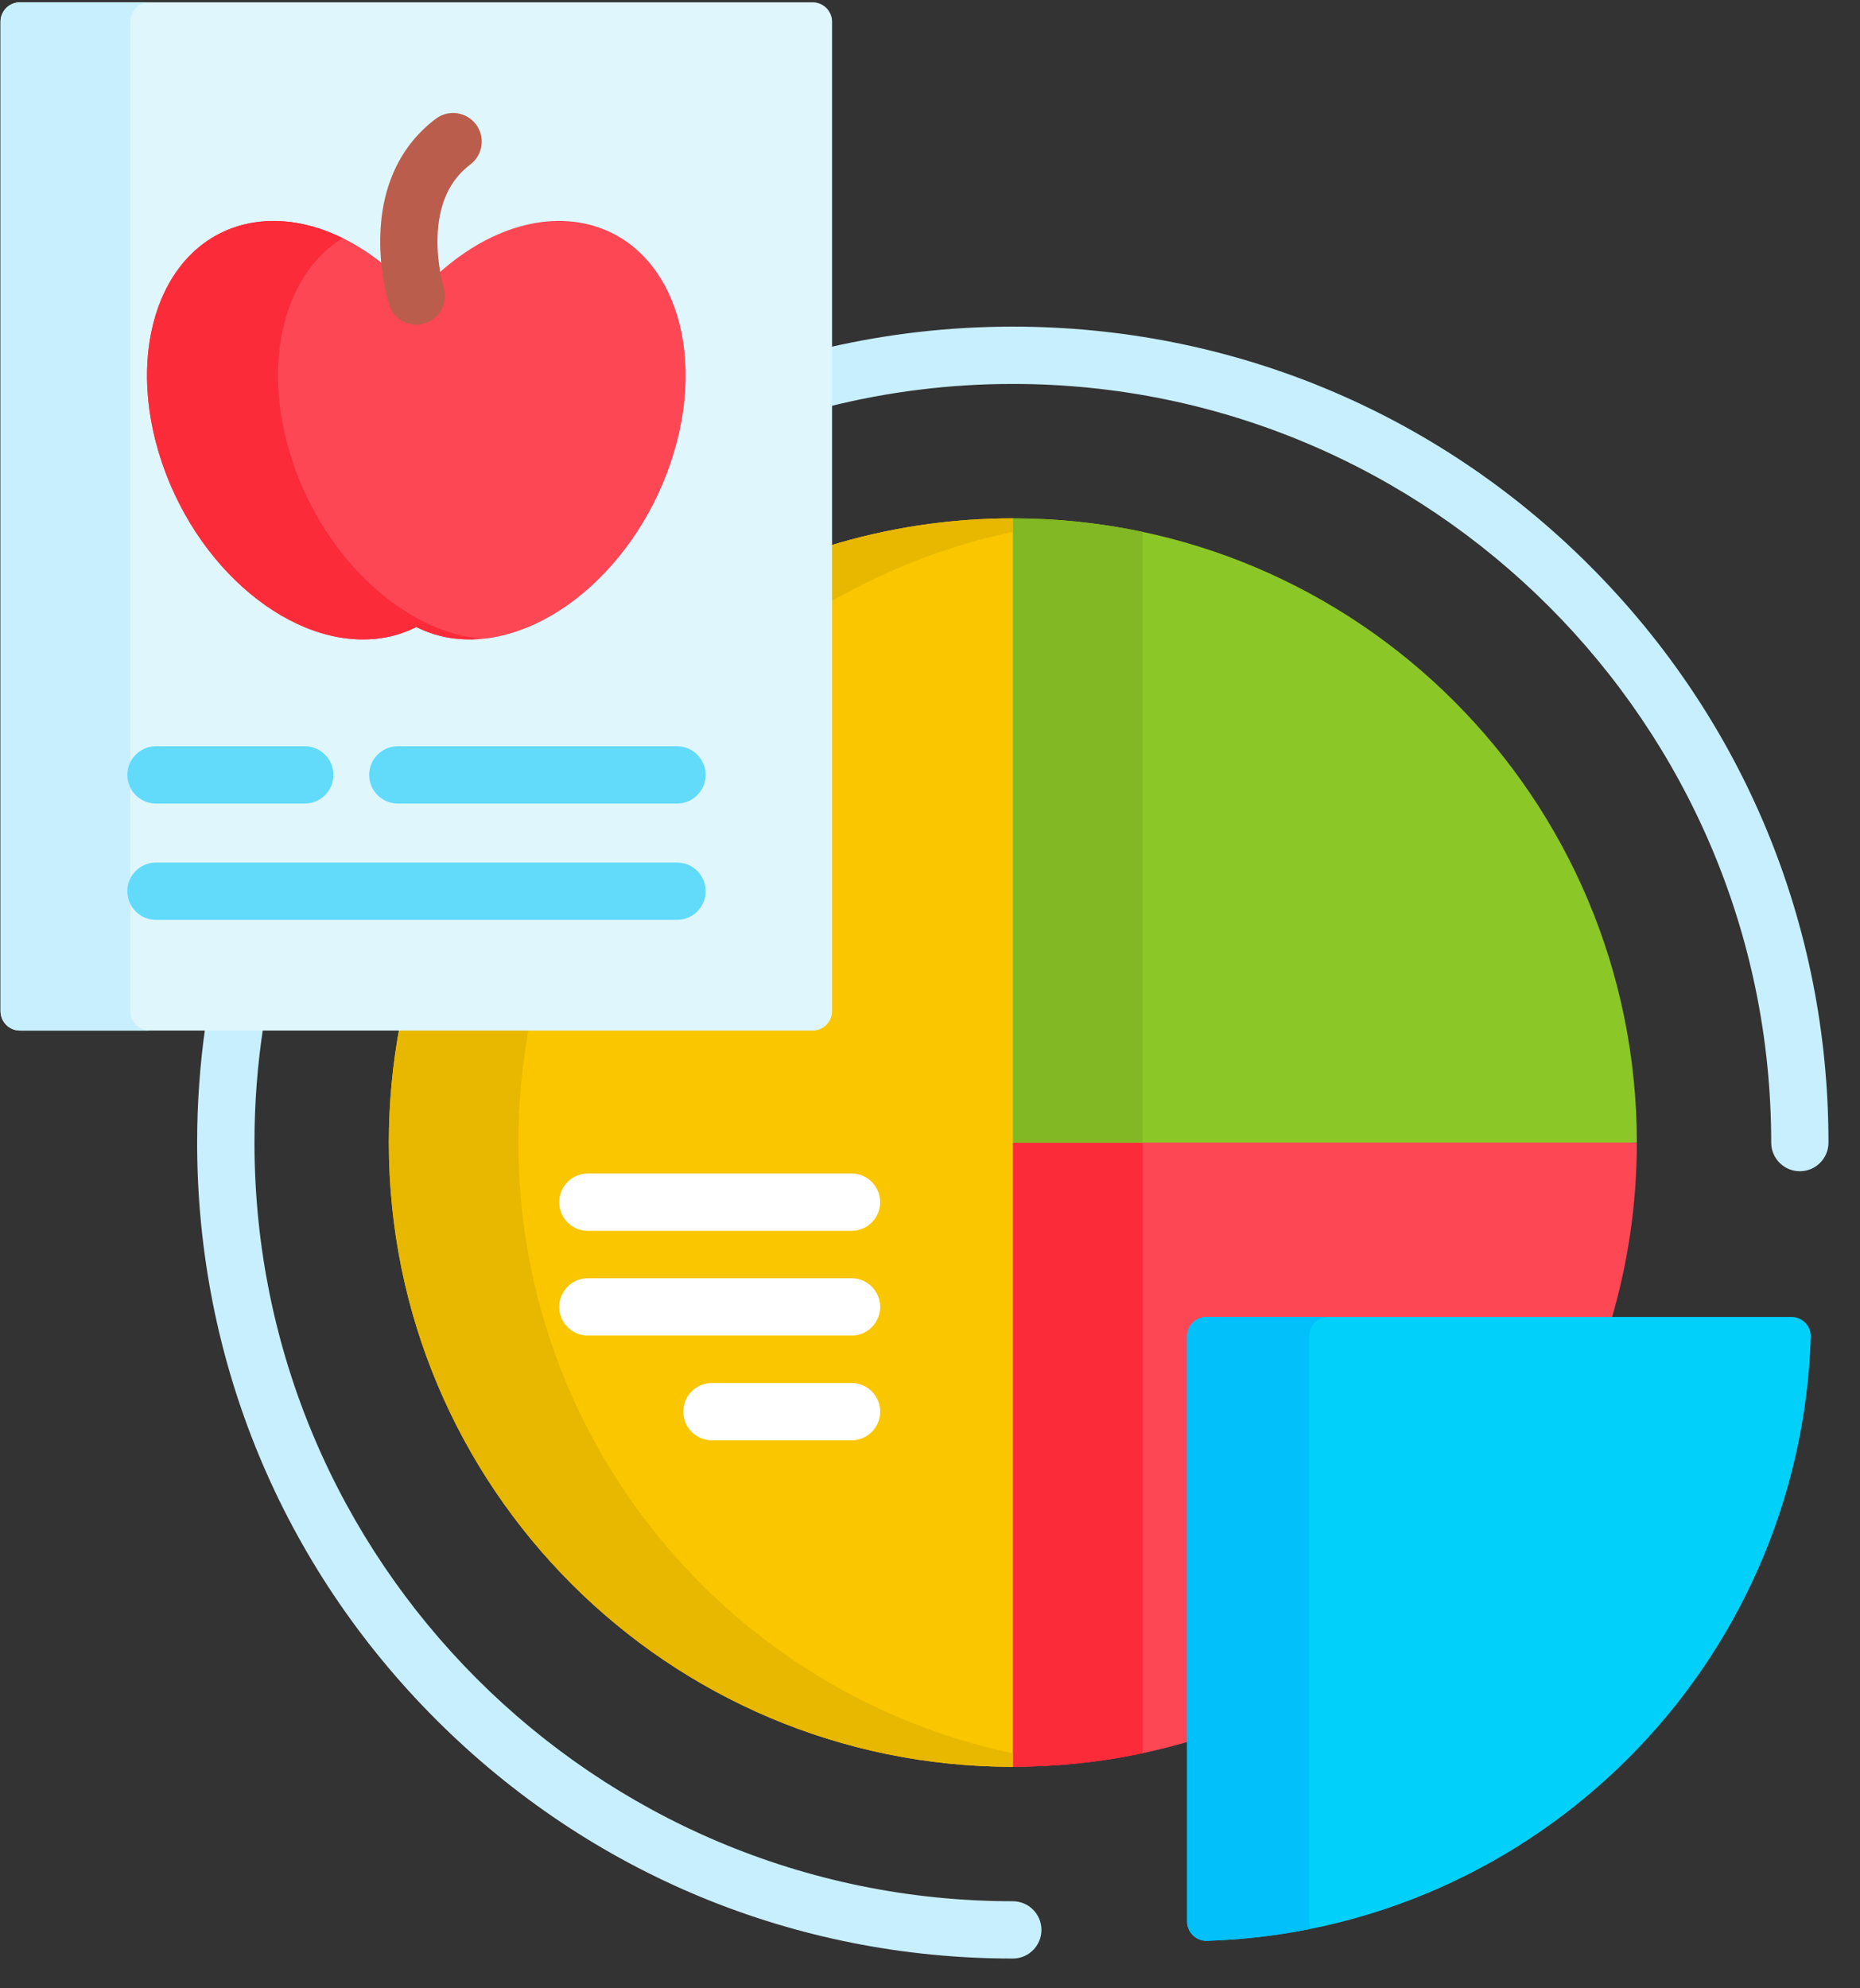
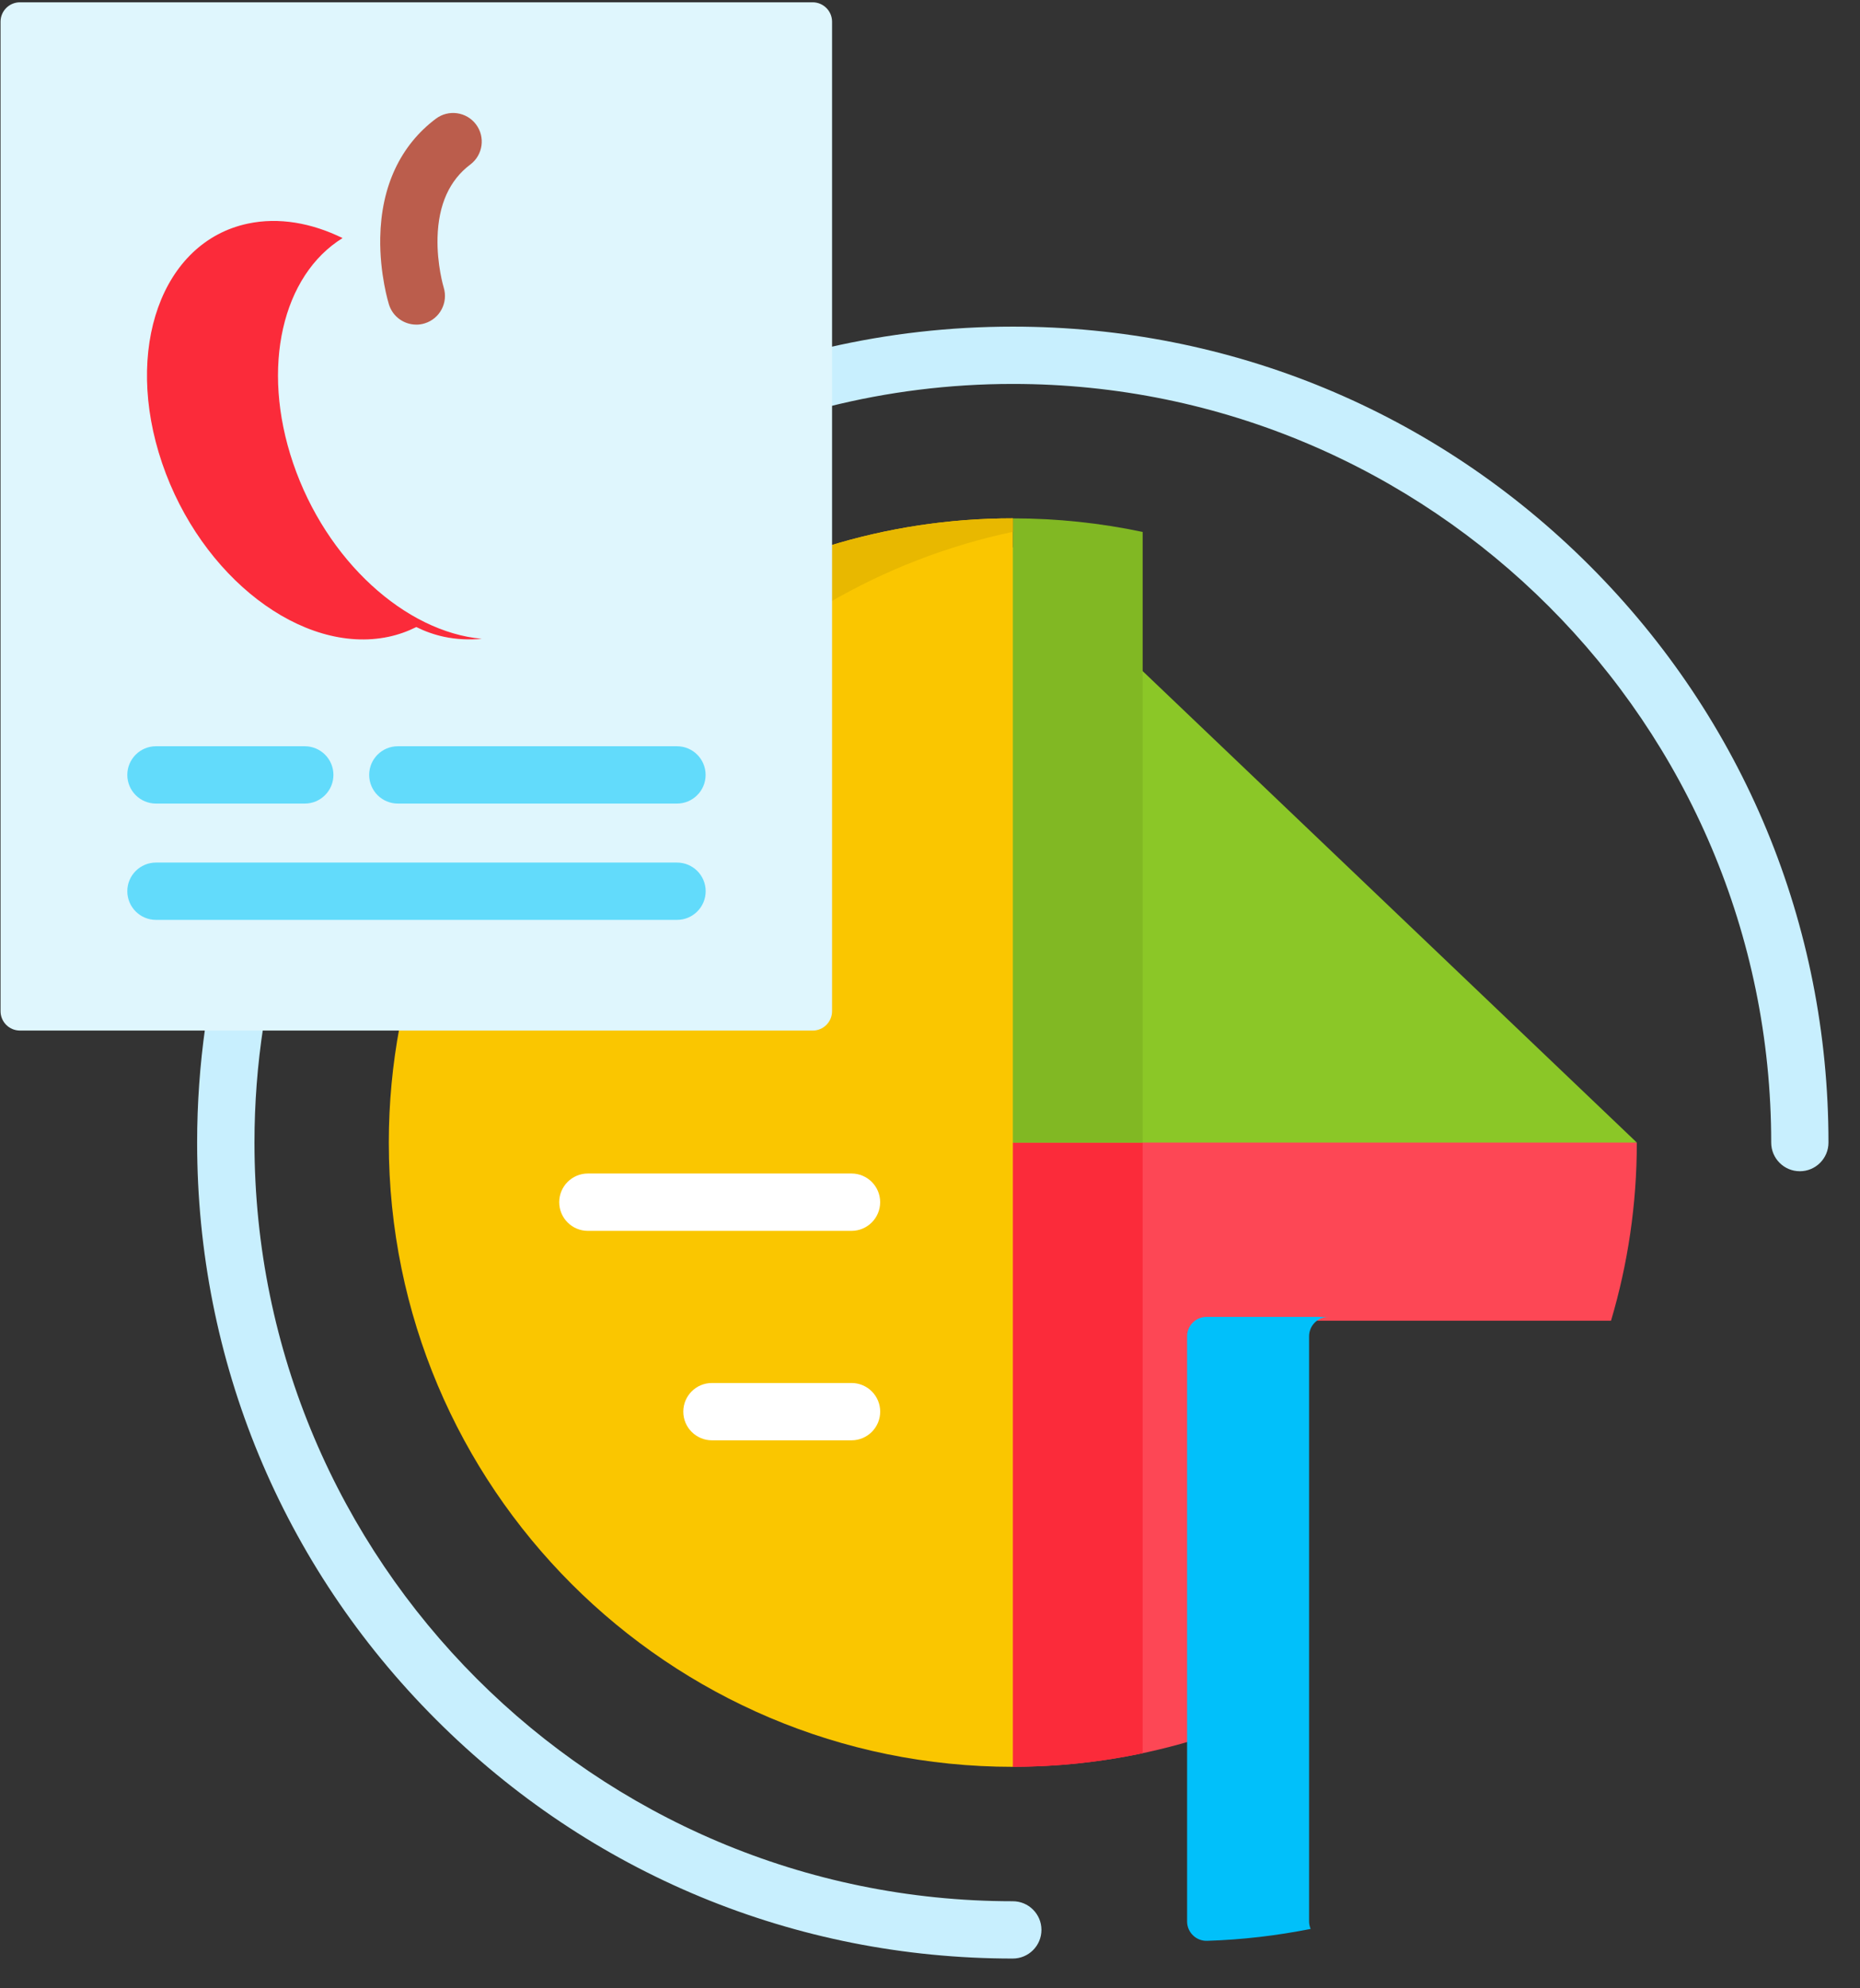
<svg xmlns="http://www.w3.org/2000/svg" width="58" height="62" viewBox="0 0 58 62" fill="none">
  <rect x="0" y="0" width="58" height="62" fill="#333333" stroke="none" />
  <g clip-path="url(#clip0_18_538)">
    <path d="M37.136 41.669C37.136 41.401 37.354 41.183 37.622 41.183H50.236C50.759 39.422 51.041 37.559 51.041 35.627L49.737 35.508H31.465V53.812L31.584 55.091C33.513 55.091 35.377 54.809 37.138 54.286V41.668L37.136 41.669Z" fill="#FD4755" />
    <path d="M31.582 35.628V55.094C32.971 55.094 34.325 54.947 35.631 54.671V35.628H31.582Z" fill="#FB2B3A" />
    <path d="M49.568 17.637C44.763 12.831 38.376 10.185 31.583 10.185C29.62 10.185 27.692 10.406 25.827 10.836V12.682C27.67 12.219 29.599 11.972 31.583 11.972C44.623 11.972 55.231 22.584 55.231 35.628C55.231 36.122 55.631 36.522 56.124 36.522C56.617 36.522 57.017 36.122 57.017 35.628C57.017 28.833 54.372 22.443 49.568 17.637Z" fill="#C8EFFE" />
    <path d="M31.583 59.285C18.543 59.285 7.935 48.673 7.935 35.628C7.935 34.4 8.029 33.194 8.21 32.016H6.402C6.234 33.203 6.147 34.408 6.147 35.628C6.147 42.424 8.792 48.814 13.597 53.62C18.401 58.426 24.788 61.072 31.581 61.072C32.075 61.072 32.475 60.672 32.475 60.178C32.475 59.685 32.075 59.285 31.581 59.285H31.583Z" fill="#C8EFFE" />
-     <path d="M31.463 35.628H51.041C51.041 24.878 42.329 16.163 31.582 16.163L31.463 16.95V35.627V35.628Z" fill="#8BC727" />
+     <path d="M31.463 35.628H51.041L31.463 16.95V35.627V35.628Z" fill="#8BC727" />
    <path d="M31.582 16.163V35.628H35.631V16.587C34.324 16.311 32.971 16.164 31.582 16.164V16.163Z" fill="#81B823" />
    <path d="M25.827 17.029V31.53C25.827 31.798 25.609 32.016 25.341 32.016H12.46C12.241 33.187 12.124 34.394 12.124 35.628C12.124 46.379 20.837 55.094 31.583 55.094V16.163C29.578 16.163 27.645 16.467 25.827 17.029Z" fill="#FAC600" />
-     <path d="M16.164 35.628C16.164 34.394 16.28 33.187 16.5 32.016H12.461C12.242 33.187 12.126 34.394 12.126 35.628C12.126 46.379 20.837 55.094 31.584 55.094V54.673C22.776 52.813 16.165 44.994 16.165 35.63L16.164 35.628Z" fill="#E8B800" />
    <path d="M25.827 17.029V18.807C27.588 17.779 29.526 17.019 31.583 16.584V16.163C29.578 16.163 27.645 16.467 25.827 17.029Z" fill="#E8B800" />
-     <path d="M37.64 60.519C47.891 60.196 56.142 51.942 56.465 41.688C56.475 41.347 56.2 41.065 55.859 41.065H37.622C37.289 41.065 37.017 41.335 37.017 41.67V59.915C37.017 60.256 37.299 60.531 37.64 60.52V60.519Z" fill="#01D0FB" />
    <path d="M40.821 59.914V41.669C40.821 41.335 41.091 41.064 41.426 41.064H37.622C37.289 41.064 37.017 41.334 37.017 41.669V59.914C37.017 60.255 37.299 60.53 37.64 60.519C38.742 60.485 39.819 60.357 40.869 60.148C40.839 60.076 40.821 59.997 40.821 59.914Z" fill="#01C0FA" />
    <path d="M25.341 32.135H0.622C0.287 32.135 0.017 31.865 0.017 31.53V0.677C0.017 0.343 0.287 0.072 0.622 0.072H25.341C25.674 0.072 25.946 0.343 25.946 0.677V31.531C25.946 31.865 25.675 32.136 25.341 32.136V32.135Z" fill="#DFF6FD" />
-     <path d="M4.063 31.53V0.677C4.063 0.344 4.333 0.072 4.668 0.072H0.622C0.287 0.072 0.017 0.343 0.017 0.677V31.531C0.017 31.865 0.287 32.136 0.622 32.136H4.668C4.334 32.136 4.063 31.866 4.063 31.531V31.53Z" fill="#C8EFFE" />
-     <path d="M18.231 6.972C16.454 6.596 14.472 7.528 12.982 9.229C11.492 7.528 9.51 6.596 7.733 6.972C5.044 7.539 3.846 10.884 5.056 14.442C6.266 17.999 9.427 20.424 12.116 19.857C12.426 19.791 12.714 19.687 12.983 19.553C13.252 19.687 13.541 19.791 13.85 19.857C16.54 20.424 19.7 18 20.91 14.442C22.12 10.884 20.921 7.539 18.232 6.972H18.231Z" fill="#FD4755" />
    <path d="M9.14 14.442C8.117 11.433 8.816 8.578 10.682 7.424C9.713 6.949 8.692 6.769 7.732 6.972C5.043 7.539 3.845 10.884 5.055 14.442C6.265 17.999 9.426 20.424 12.115 19.857C12.425 19.791 12.713 19.687 12.982 19.553C13.251 19.687 13.539 19.791 13.849 19.857C14.233 19.938 14.628 19.956 15.024 19.92C12.647 19.705 10.177 17.491 9.14 14.442Z" fill="#FB2B3A" />
    <path d="M12.98 10.122C12.6 10.122 12.248 9.877 12.129 9.496C12.117 9.458 11.836 8.544 11.857 7.411C11.885 5.815 12.485 4.532 13.593 3.701C13.987 3.406 14.548 3.485 14.844 3.88C15.14 4.274 15.059 4.835 14.665 5.131C14.016 5.618 13.672 6.381 13.644 7.399C13.62 8.251 13.834 8.959 13.836 8.966C13.98 9.437 13.716 9.937 13.246 10.082C13.158 10.11 13.069 10.123 12.982 10.123L12.98 10.122Z" fill="#BB5D4C" />
    <path d="M12.405 25.057H21.11C21.603 25.057 22.003 24.657 22.003 24.163C22.003 23.67 21.603 23.27 21.11 23.27H12.405C11.912 23.27 11.512 23.67 11.512 24.163C11.512 24.657 11.912 25.057 12.405 25.057Z" fill="#62DBFB" />
    <path d="M4.863 25.057H9.504C9.997 25.057 10.397 24.657 10.397 24.163C10.397 23.67 9.997 23.27 9.504 23.27H4.863C4.37 23.27 3.97 23.67 3.97 24.163C3.97 24.657 4.37 25.057 4.863 25.057Z" fill="#62DBFB" />
    <path d="M21.111 26.897H4.863C4.37 26.897 3.97 27.297 3.97 27.79C3.97 28.283 4.37 28.684 4.863 28.684H21.111C21.605 28.684 22.005 28.283 22.005 27.79C22.005 27.297 21.605 26.897 21.111 26.897Z" fill="#62DBFB" />
    <path d="M18.331 38.381H26.553C27.046 38.381 27.446 37.98 27.446 37.487C27.446 36.994 27.046 36.593 26.553 36.593H18.331C17.838 36.593 17.438 36.994 17.438 37.487C17.438 37.98 17.838 38.381 18.331 38.381Z" fill="white" />
-     <path d="M26.553 39.859H18.331C17.838 39.859 17.438 40.259 17.438 40.753C17.438 41.246 17.838 41.646 18.331 41.646H26.553C27.046 41.646 27.446 41.246 27.446 40.753C27.446 40.259 27.046 39.859 26.553 39.859Z" fill="white" />
    <path d="M26.553 43.125H22.2C21.707 43.125 21.307 43.525 21.307 44.018C21.307 44.512 21.707 44.912 22.2 44.912H26.553C27.046 44.912 27.447 44.512 27.447 44.018C27.447 43.525 27.046 43.125 26.553 43.125Z" fill="white" />
  </g>
  <defs>
    <clipPath id="clip0_18_538">
      <rect width="57" height="61" fill="white" transform="translate(0.017 0.072)" />
    </clipPath>
  </defs>
</svg>